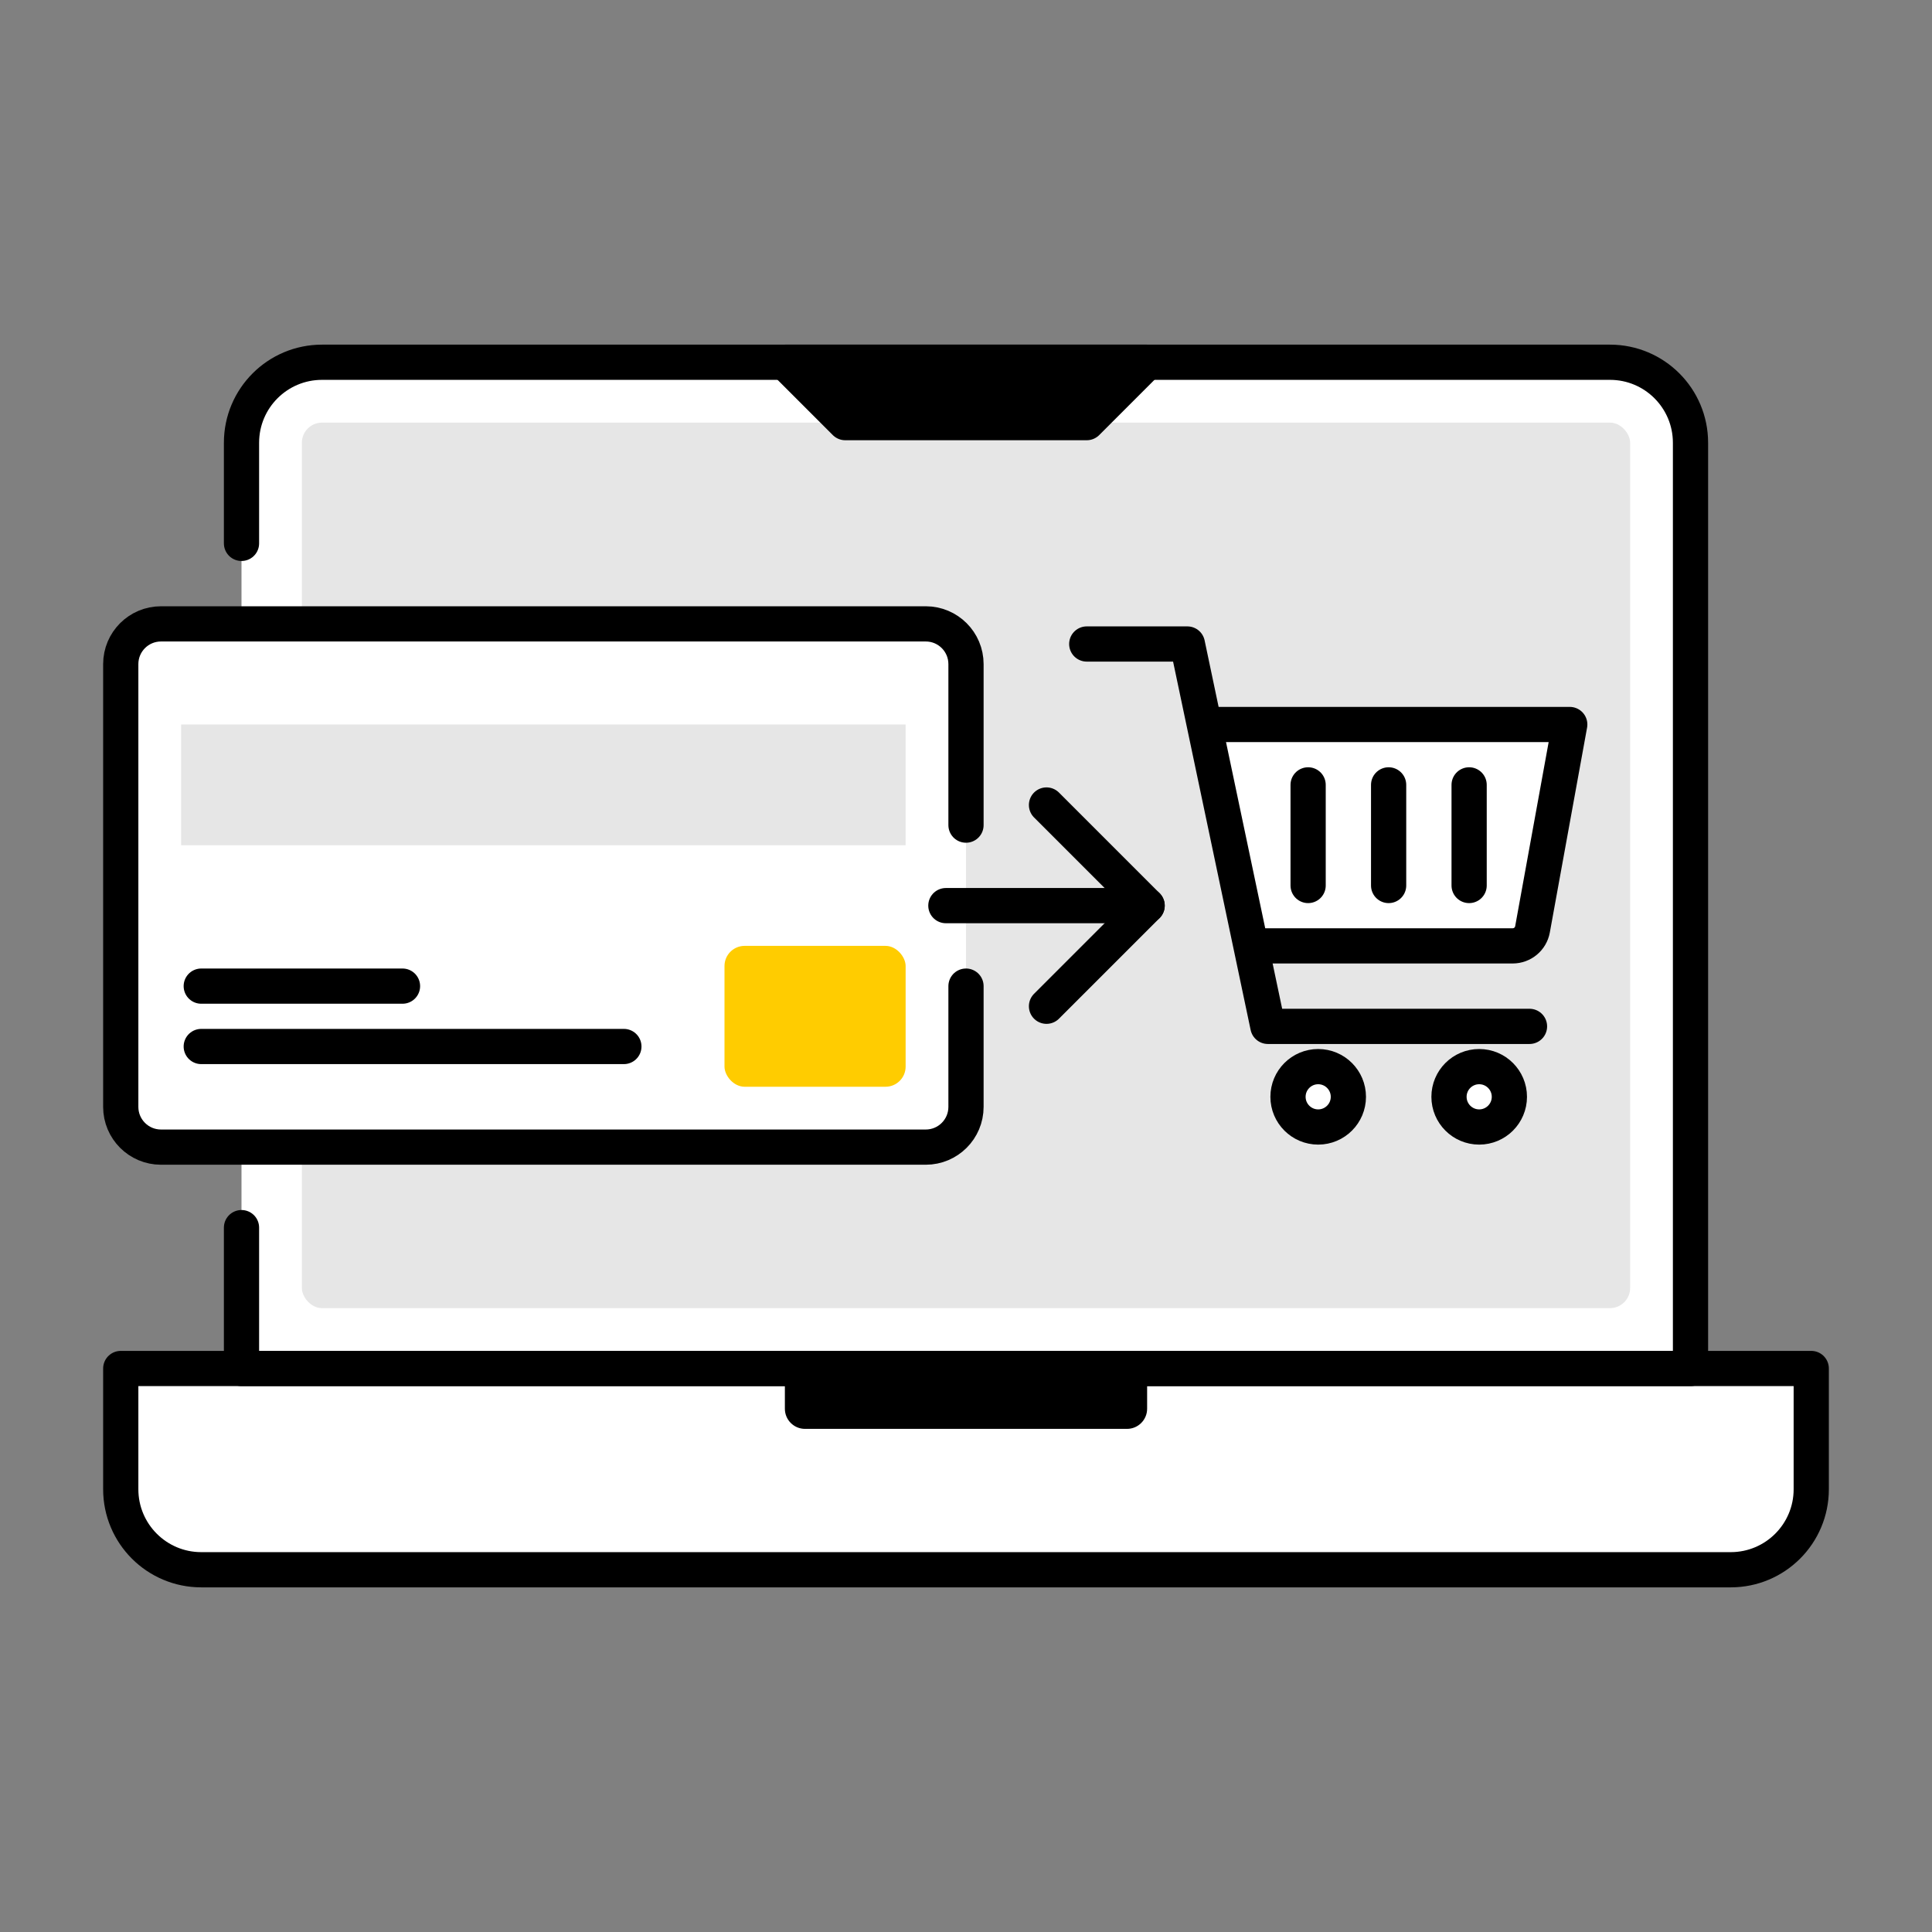
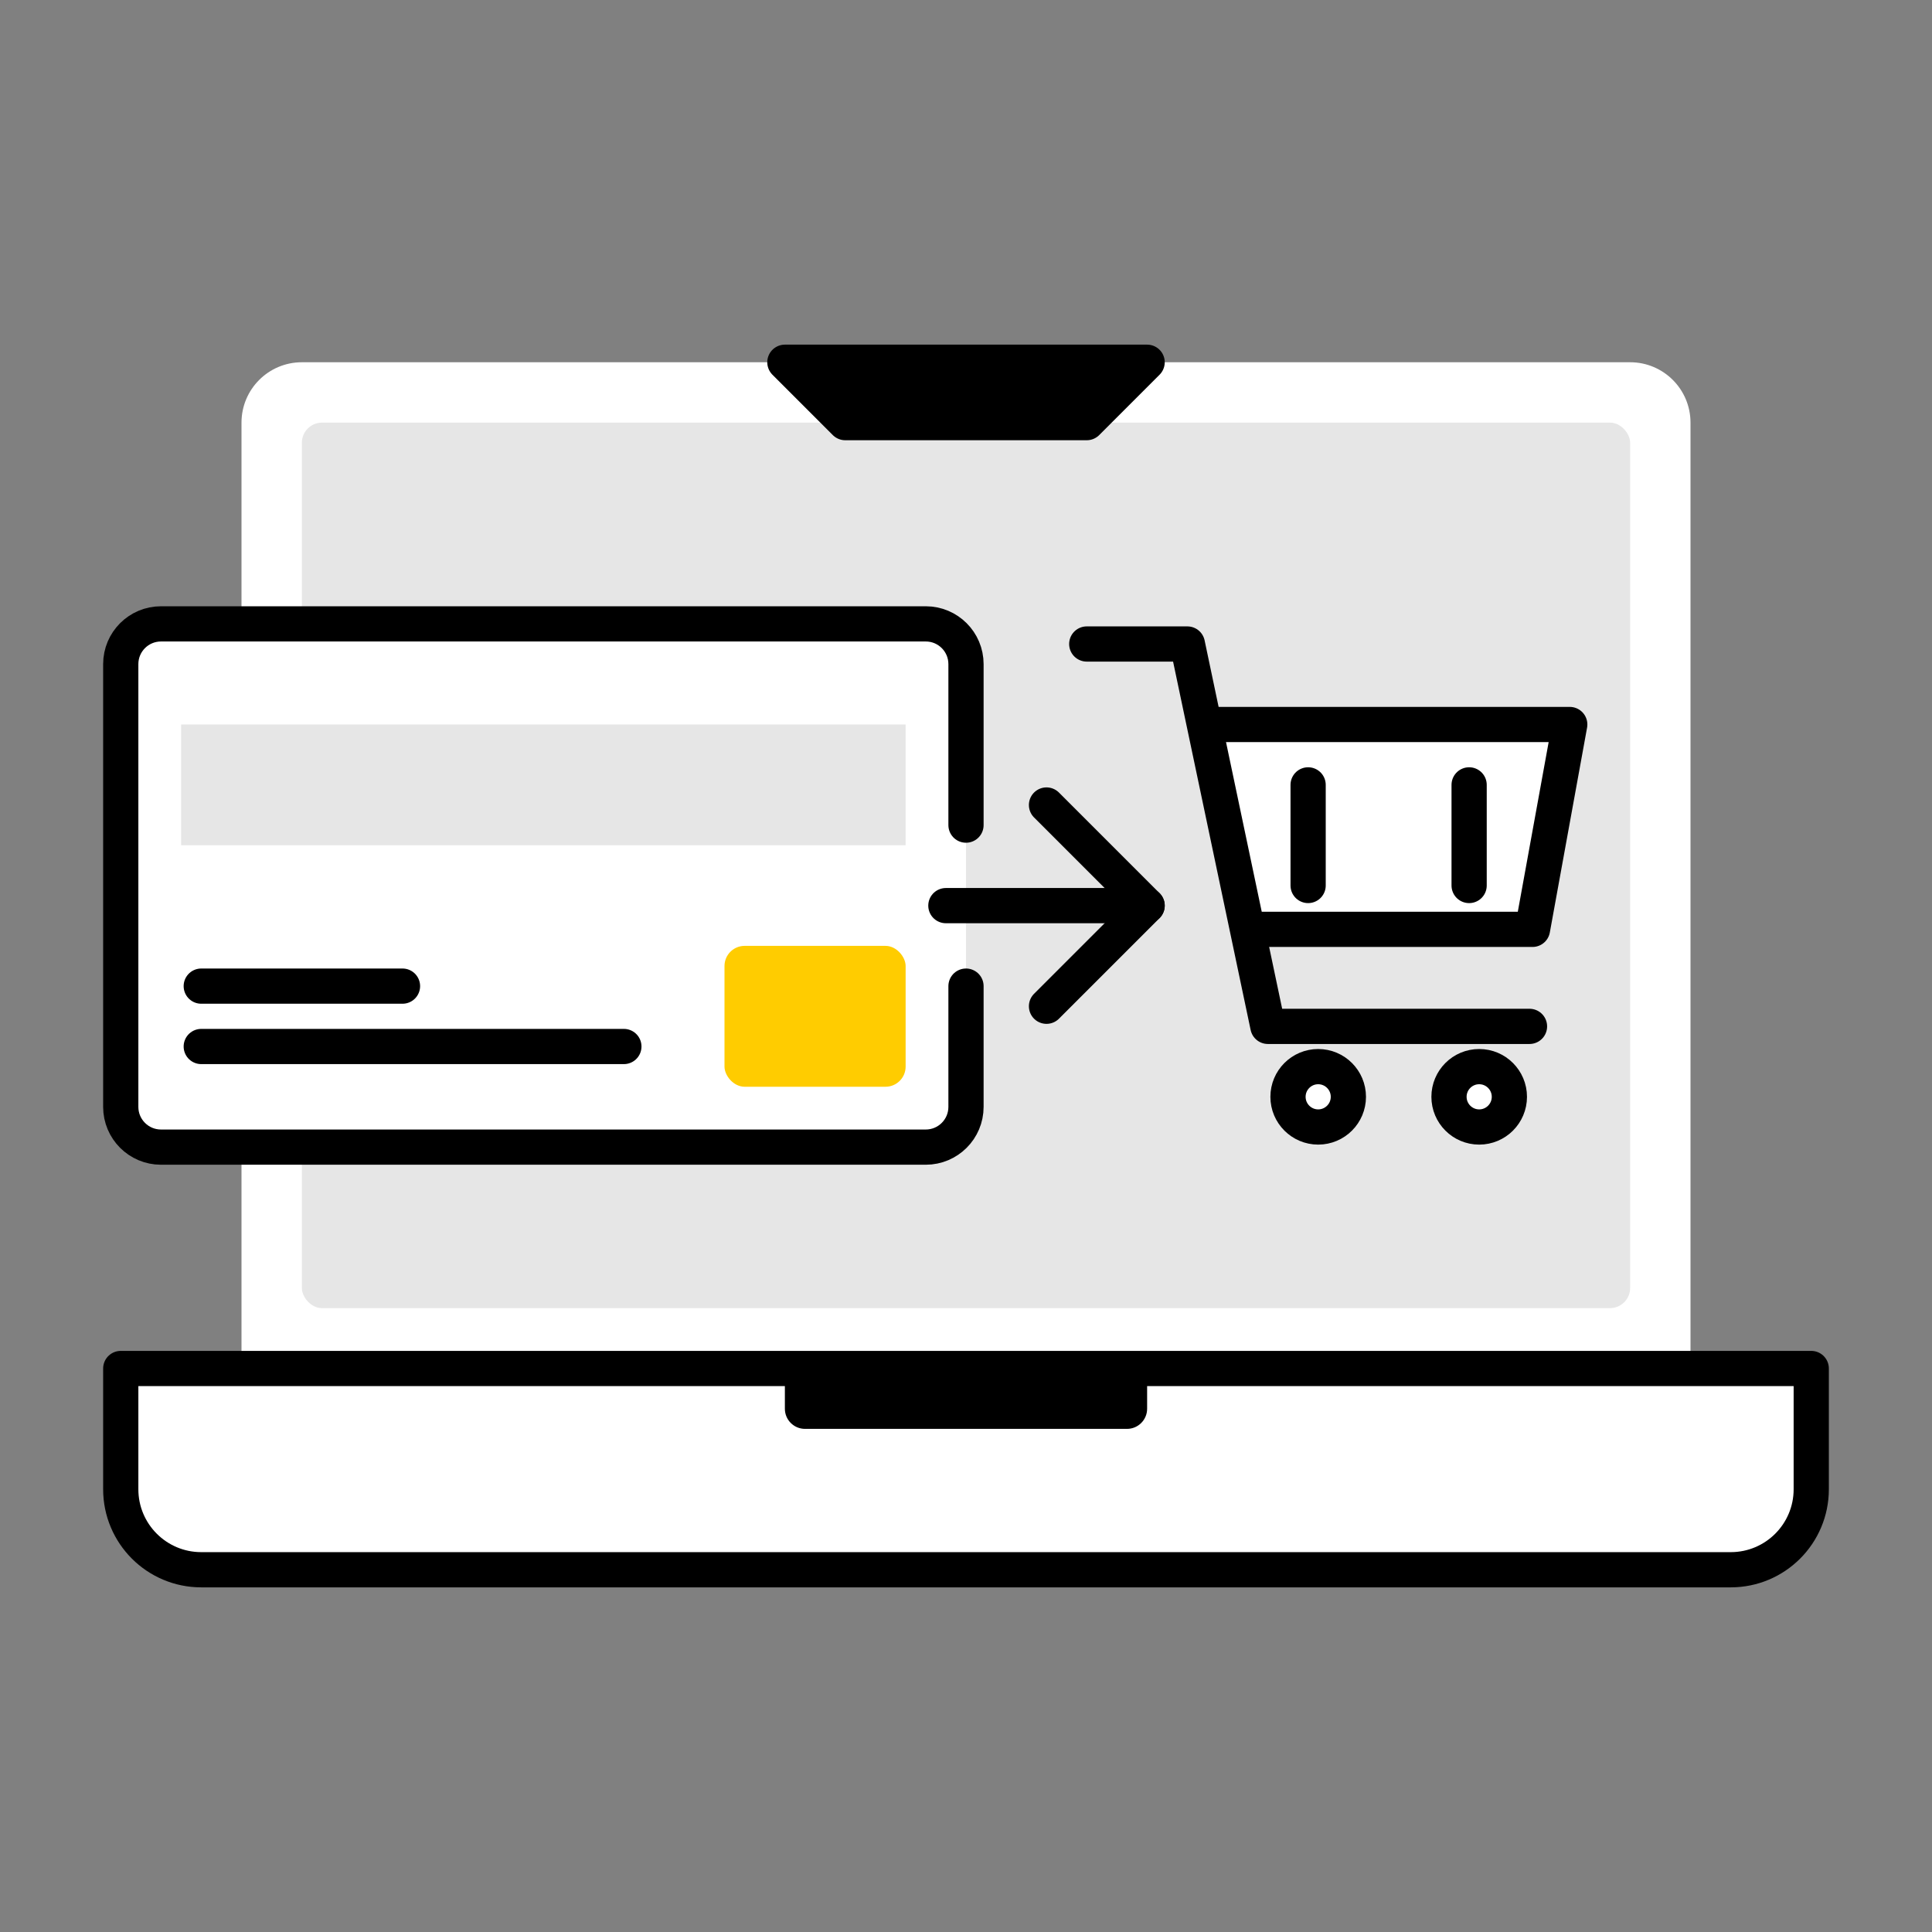
<svg xmlns="http://www.w3.org/2000/svg" width="96" height="96" viewBox="0 0 96 96" fill="none">
  <rect x="0" y="0" width="96" height="96" fill="#808080" stroke="none" />
  <path d="M12 68H6V75C6 76.657 7.343 78 9 78H87C88.657 78 90 76.657 90 75V68H84V21C84 19.343 82.657 18 81 18H15C13.343 18 12 19.343 12 21V68Z" fill="white" />
  <rect x="15" y="21" width="66" height="44" rx="1" fill="black" fill-opacity="0.1" />
-   <path d="M12 61V68H84V22C84 19.791 82.209 18 80 18H16C13.791 18 12 19.791 12 22V27" stroke="black" stroke-width="1.75" stroke-linecap="round" stroke-linejoin="round" />
  <path d="M6 68H90V74C90 76.209 88.209 78 86 78H10C7.791 78 6 76.209 6 74V68Z" stroke="black" stroke-width="1.75" stroke-linejoin="round" />
  <path d="M39 68H57V70C57 70.552 56.552 71 56 71H40C39.448 71 39 70.552 39 70V68Z" fill="black" />
  <path d="M54 21H42L39 18H57L54 21Z" fill="black" stroke="black" stroke-width="1.75" stroke-linecap="round" stroke-linejoin="round" />
  <rect x="6" y="31" width="42" height="26" rx="2" fill="white" />
  <path d="M48 41V33C48 31.895 47.105 31 46 31H8C6.895 31 6 31.895 6 33V55C6 56.105 6.895 57 8 57H46C47.105 57 48 56.105 48 55V49" stroke="black" stroke-width="1.75" stroke-linecap="round" stroke-linejoin="round" />
  <rect x="9" y="36" width="36" height="6" fill="black" fill-opacity="0.1" />
  <rect x="36" y="47" width="9" height="7" rx="1" fill="#FFCC00" />
  <path d="M10 52H31" stroke="black" stroke-width="1.75" stroke-linecap="round" stroke-linejoin="round" />
  <path d="M10 49L20 49" stroke="black" stroke-width="1.75" stroke-linecap="round" stroke-linejoin="round" />
  <path d="M47 45H57" stroke="black" stroke-width="1.75" stroke-linecap="round" />
  <path d="M52 40L57 45L52 50" stroke="black" stroke-width="1.75" stroke-linecap="round" stroke-linejoin="round" />
  <path d="M78 36H60L62.432 47H75.167C75.65 47 76.064 46.654 76.151 46.179L78 36Z" fill="white" />
  <path d="M67 54.5C67 55.328 66.328 56 65.5 56C64.672 56 64 55.328 64 54.5C64 53.672 64.672 53 65.5 53C66.328 53 67 53.672 67 54.5Z" fill="white" />
  <circle cx="73.5" cy="54.5" r="1.5" fill="white" />
  <path d="M67 54.5C67 55.328 66.328 56 65.5 56C64.672 56 64 55.328 64 54.5C64 53.672 64.672 53 65.5 53C66.328 53 67 53.672 67 54.5Z" stroke="black" stroke-width="1.75" />
  <circle cx="73.5" cy="54.5" r="1.5" stroke="black" stroke-width="1.75" />
  <path d="M54 32H59L63 51H76" stroke="black" stroke-width="1.75" stroke-linecap="round" stroke-linejoin="round" />
-   <path d="M60 36H78L76.149 46.179C76.063 46.654 75.649 47 75.165 47H62" stroke="black" stroke-width="1.75" stroke-linejoin="round" />
+   <path d="M60 36H78L76.149 46.179H62" stroke="black" stroke-width="1.75" stroke-linejoin="round" />
  <path d="M65 39V44" stroke="black" stroke-width="1.75" stroke-linecap="round" stroke-linejoin="round" />
-   <path d="M69 39V44" stroke="black" stroke-width="1.75" stroke-linecap="round" stroke-linejoin="round" />
  <path d="M73 39V44" stroke="black" stroke-width="1.75" stroke-linecap="round" stroke-linejoin="round" />
</svg>